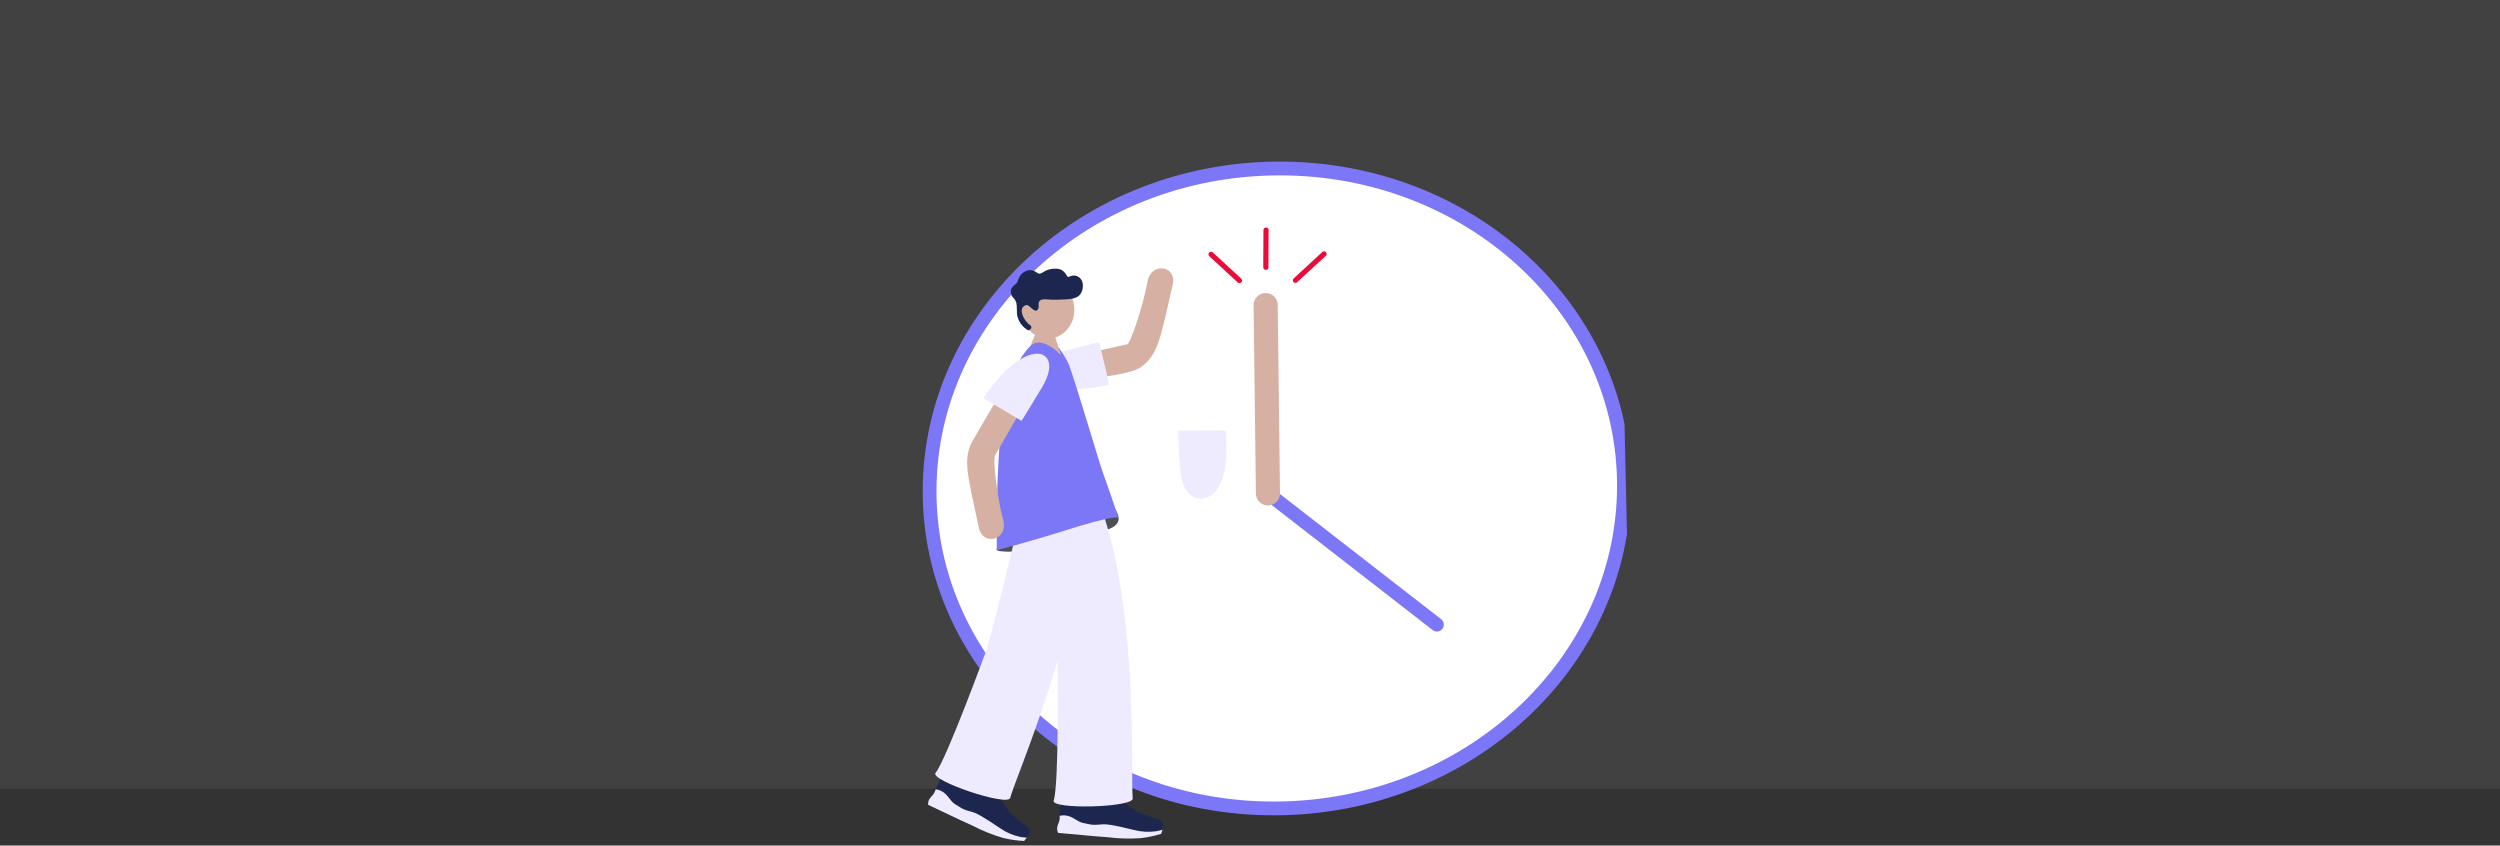
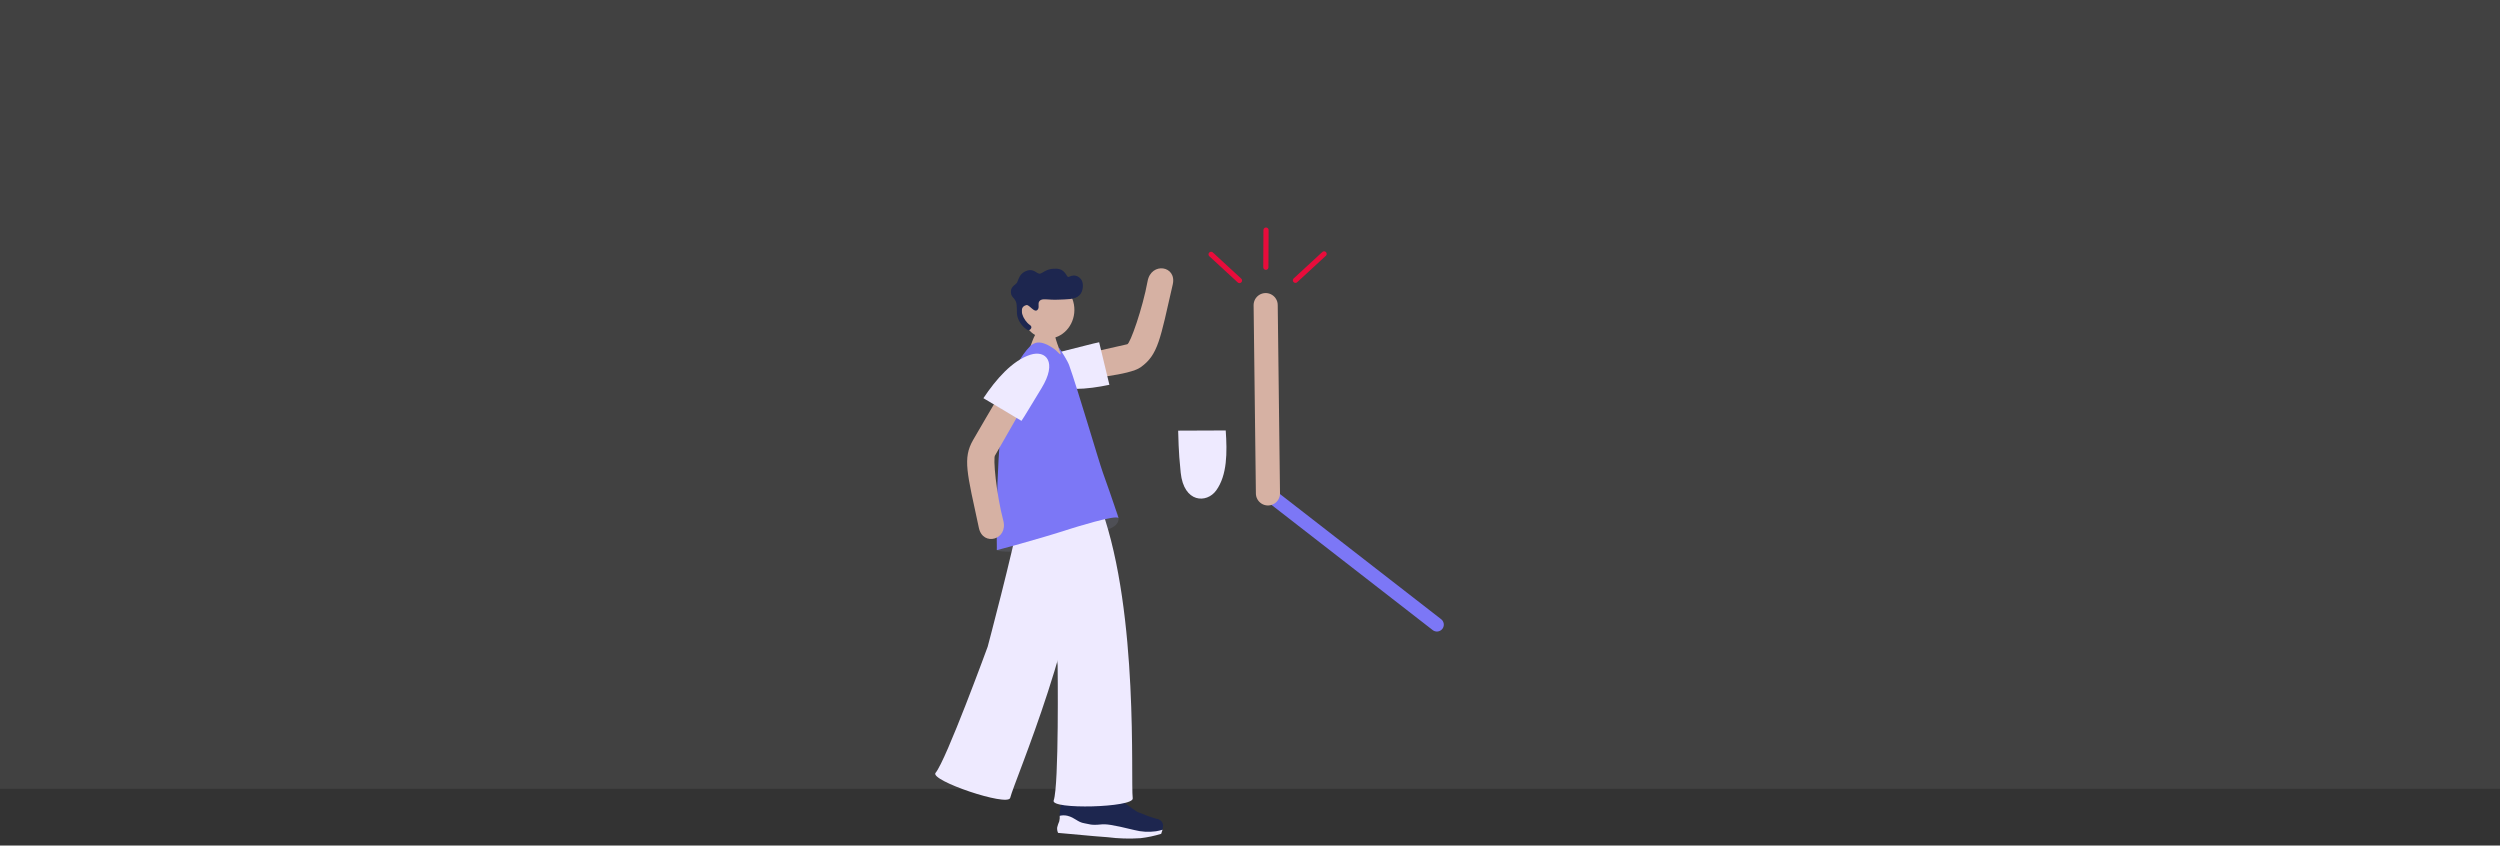
<svg xmlns="http://www.w3.org/2000/svg" fill="none" height="462" viewBox="0 0 1366 462" width="1366">
  <rect x="0" y="0" width="1366" height="462" fill="#333333" stroke="none" />
  <rect fill="#C4C4C4" fill-opacity="0.1" height="431" width="1366" />
  <g clip-path="url(#clip0_655_168)">
-     <path d="M696.784 441.729C801.549 441.319 886.854 362.712 887.319 266.155C887.784 169.597 803.233 91.654 698.468 92.064C593.703 92.474 508.397 171.081 507.932 267.638C507.467 364.195 592.019 442.139 696.784 441.729Z" fill="white" stroke="#7C77F6" stroke-miterlimit="10" stroke-width="7.529" />
    <path d="M692.806 269.598L785.13 341.301" stroke="#7C77F6" stroke-linecap="round" stroke-miterlimit="10" stroke-width="7.529" />
    <path d="M691.56 166.714L692.805 269.599" stroke="#D6B1A3" stroke-linecap="round" stroke-miterlimit="10" stroke-width="13.177" />
    <path d="M691.659 146.04L691.757 125.724" stroke="#E80C3B" stroke-linecap="round" stroke-miterlimit="10" stroke-width="2.824" />
    <path d="M707.827 153.162L723.478 138.731" stroke="#E80C3B" stroke-linecap="round" stroke-miterlimit="10" stroke-width="2.824" />
    <path d="M677.252 153.282L661.74 138.973" stroke="#E80C3B" stroke-linecap="round" stroke-miterlimit="10" stroke-width="2.824" />
    <path d="M627.037 153.68C624.389 168.264 617.486 187.983 615.921 188.102L590.684 193.809L590.694 191.842L592.397 206.968C592.397 206.968 617.153 205.121 623.325 200.624C632.801 193.777 633.863 185.734 640.777 155.48C643.183 145.114 628.981 142.975 627.037 153.68Z" fill="#D6B1A3" />
    <path d="M600.575 187.008C596.709 187.789 592.842 188.929 580.024 192.101C563.464 196.194 563.082 205.332 570.999 209.321C580.255 214.013 594.069 212.805 606.17 210.252L600.575 187.008Z" fill="#EEEAFF" />
    <path d="M605.849 289.085C608.576 288.082 611.656 286.074 611.18 282.728C610.722 279.684 608.015 272.27 595.147 273.768C564.773 277.31 542.348 298.508 544.684 300.589C545.925 301.7 555.397 301.597 558.731 300.96C571.333 298.574 575.419 300.279 605.849 289.085Z" fill="#4E4F55" />
    <path d="M635.269 453.242L634.88 453.726C629.628 457.634 588.515 457.757 579.024 445.782C578.753 443.892 579.941 437.588 580.568 435.779C581.187 434.165 582.137 432.69 583.36 431.446C584.115 431.189 584.924 431.127 585.707 431.267C587.955 431.722 588.119 433.764 590.315 434.701C592.084 435.274 594.014 435.175 595.724 434.424C597.997 433.678 598.378 432.683 599.791 432.129C601.203 431.575 604.394 432.471 610.17 436.061C620.49 442.509 620.013 443.371 623.551 444.407C626.206 445.569 628.939 446.551 631.734 447.345C632.837 447.473 633.857 447.97 634.624 448.752C635.168 449.419 635.485 450.238 635.53 451.094L635.269 453.242Z" fill="#1D264F" />
    <path d="M634.466 455.6C630.767 456.75 626.968 457.55 623.119 457.99C617.122 458.39 611.104 458.208 605.153 457.445C600.076 457.134 598.397 456.895 584.21 455.636L578.129 455.092C577.684 454.14 577.519 453.083 577.652 452.039C577.937 450.924 578.31 449.831 578.768 448.772C579.017 447.787 579.103 446.771 579.024 445.763C580.414 445.422 581.866 445.416 583.253 445.746C587.39 446.771 588.798 449.262 592.512 449.834C595.204 450.249 596.002 451.059 601.595 450.47C604.339 450.204 607.388 450.504 619.751 453.52C623.615 454.524 627.653 454.759 631.625 454.211C632.838 454.006 634.036 453.721 635.211 453.355L634.466 455.6Z" fill="#EEEAFF" />
    <path d="M568.071 286.111C572.545 311.544 577.886 363.295 577.886 363.295C577.886 363.295 578.708 429.194 575.723 437.387C573.884 442.454 619.54 441.273 618.927 436.215C617.711 426.138 622.354 335.949 601.969 278.336" fill="#EEEAFF" />
-     <path d="M561.143 457.562L560.61 457.895C554.316 459.764 515.926 445.774 511.284 431.284C511.708 429.391 515.065 423.911 516.299 422.422C517.447 421.113 518.86 420.051 520.446 419.303C521.245 419.311 522.024 419.53 522.703 419.938C524.628 421.131 524.068 423.11 525.788 424.74C527.233 425.888 529.071 426.458 530.936 426.337C533.321 426.412 534.04 425.606 535.546 425.571C537.052 425.537 539.727 427.447 543.844 432.821C551.164 442.421 550.418 443.067 553.362 445.25C555.421 447.25 557.619 449.109 559.939 450.814C560.942 451.307 561.734 452.131 562.178 453.141C562.449 453.953 562.445 454.832 562.166 455.647L561.143 457.562Z" fill="#1D264F" />
-     <path d="M559.561 459.506C555.695 459.321 551.859 458.772 548.107 457.867C542.364 456.189 536.809 453.958 531.523 451.208C526.888 449.164 525.386 448.394 512.603 442.344L507.121 439.746C507.042 438.7 507.265 437.65 507.763 436.717C508.433 435.77 509.17 434.869 509.968 434.022C510.554 433.184 510.999 432.259 511.285 431.284C512.705 431.448 514.06 431.945 515.236 432.734C518.73 435.113 519.15 437.949 522.415 439.752C524.784 441.067 525.242 442.096 530.672 443.503C533.333 444.183 536.078 445.525 546.539 452.587C549.792 454.843 553.477 456.436 557.379 457.273C558.586 457.498 559.808 457.639 561.036 457.694L559.561 459.506Z" fill="#EEEAFF" />
    <path d="M558.062 277.449C553.112 302.891 539.67 353.353 539.67 353.353C539.67 353.353 516.911 415.58 511.202 422.261C507.667 426.389 550.699 440.918 551.968 435.957C554.42 426.064 590.961 342.881 592.491 281.74" fill="#EEEAFF" />
    <path d="M587.047 169.414C587.105 160.816 580.711 153.858 572.766 153.874C564.82 153.89 558.332 160.874 558.274 169.472C558.215 178.07 564.609 185.027 572.555 185.011C580.5 184.995 586.989 178.012 587.047 169.414Z" fill="#D6B1A3" />
    <path d="M583.754 201.403C579.237 193.041 576.734 185.542 576.209 182.432C576.011 181.288 568.877 180.853 566.266 181.743C566.266 181.743 564.246 184.323 560.593 196.963C560.033 198.857 558.538 202.769 557.84 205.231" fill="#D6B1A3" />
    <path d="M544.684 300.588C544.684 300.588 564.85 295.403 585.506 288.739C585.506 288.739 610.098 280.963 611.092 283.097C611.589 284.154 607.687 272.376 602.523 257.992C600.408 252.051 588.561 211.703 584.159 199.481C583.273 197.035 579.775 191.639 578.902 190.423C578.783 190.226 578.596 190.079 578.373 190.008C578.373 190.008 578.603 190.622 578.784 191.076C580.912 196.345 578.083 192.128 576.063 190.699C568.576 185.394 565.015 186.959 562.638 189.417C558.504 193.775 551.695 202.2 547.733 228.905C543.83 255.421 544.684 300.588 544.684 300.588Z" fill="#7C77F6" />
    <path d="M566.867 169.331C568.244 167.954 566.757 166.021 567.99 164.484C569.438 162.672 572.501 164.079 578.615 163.724C582.478 163.501 587.188 163.851 589.769 161.382C591.99 159.245 592.185 154.752 590.862 152.865C589.788 151.328 587.586 149.483 583.995 151.275C582.582 151.98 582.654 147.071 577.258 146.809C571.668 146.537 569.724 149.383 568.208 149.54C566.276 149.736 564.71 145.912 559.783 148.494C557.044 149.933 556.421 152.924 555.699 154.412C555.231 155.36 552.359 156.506 552.346 159.154C552.33 162.427 553.78 162.043 555.052 164.705C555.95 166.593 555.36 170.709 555.853 172.665C556.249 174.29 556.974 175.819 557.984 177.162C558.993 178.504 560.269 179.633 561.735 180.483C562.806 180.535 564.639 178.788 562.714 177.556C559.345 175.347 555.722 167.861 560.835 166.697C562.546 166.387 565.072 171.116 566.867 169.331Z" fill="#1D264F" />
    <path d="M548.199 284.431C544.406 270.136 542.4 249.46 543.775 248.716L555.586 228.1L543.205 220.733C543.205 220.733 535.466 233.834 531.688 240.441C525.924 250.489 528.367 258.216 534.855 288.436C537.074 298.755 550.959 294.928 548.199 284.431Z" fill="#D6B1A3" />
    <path d="M558.135 229.962C560.324 226.729 562.233 223.278 569.074 212.129C577.882 197.757 571.531 191.114 563.021 193.824C553.061 196.993 544.089 207.413 537.33 217.569L558.135 229.962Z" fill="#EEEAFF" />
    <path d="M643.744 235.302C643.967 239.16 643.772 245.384 645.13 258.26C646.875 274.861 659.348 275.153 664.528 267.982C670.584 259.598 670.567 247.265 669.737 235.2L643.744 235.302Z" fill="#EEEAFF" />
  </g>
  <defs>
    <clipPath id="clip0_655_168">
      <rect fill="white" height="383.909" transform="translate(475.561 78.119) rotate(-1.279)" width="408.541" />
    </clipPath>
  </defs>
</svg>